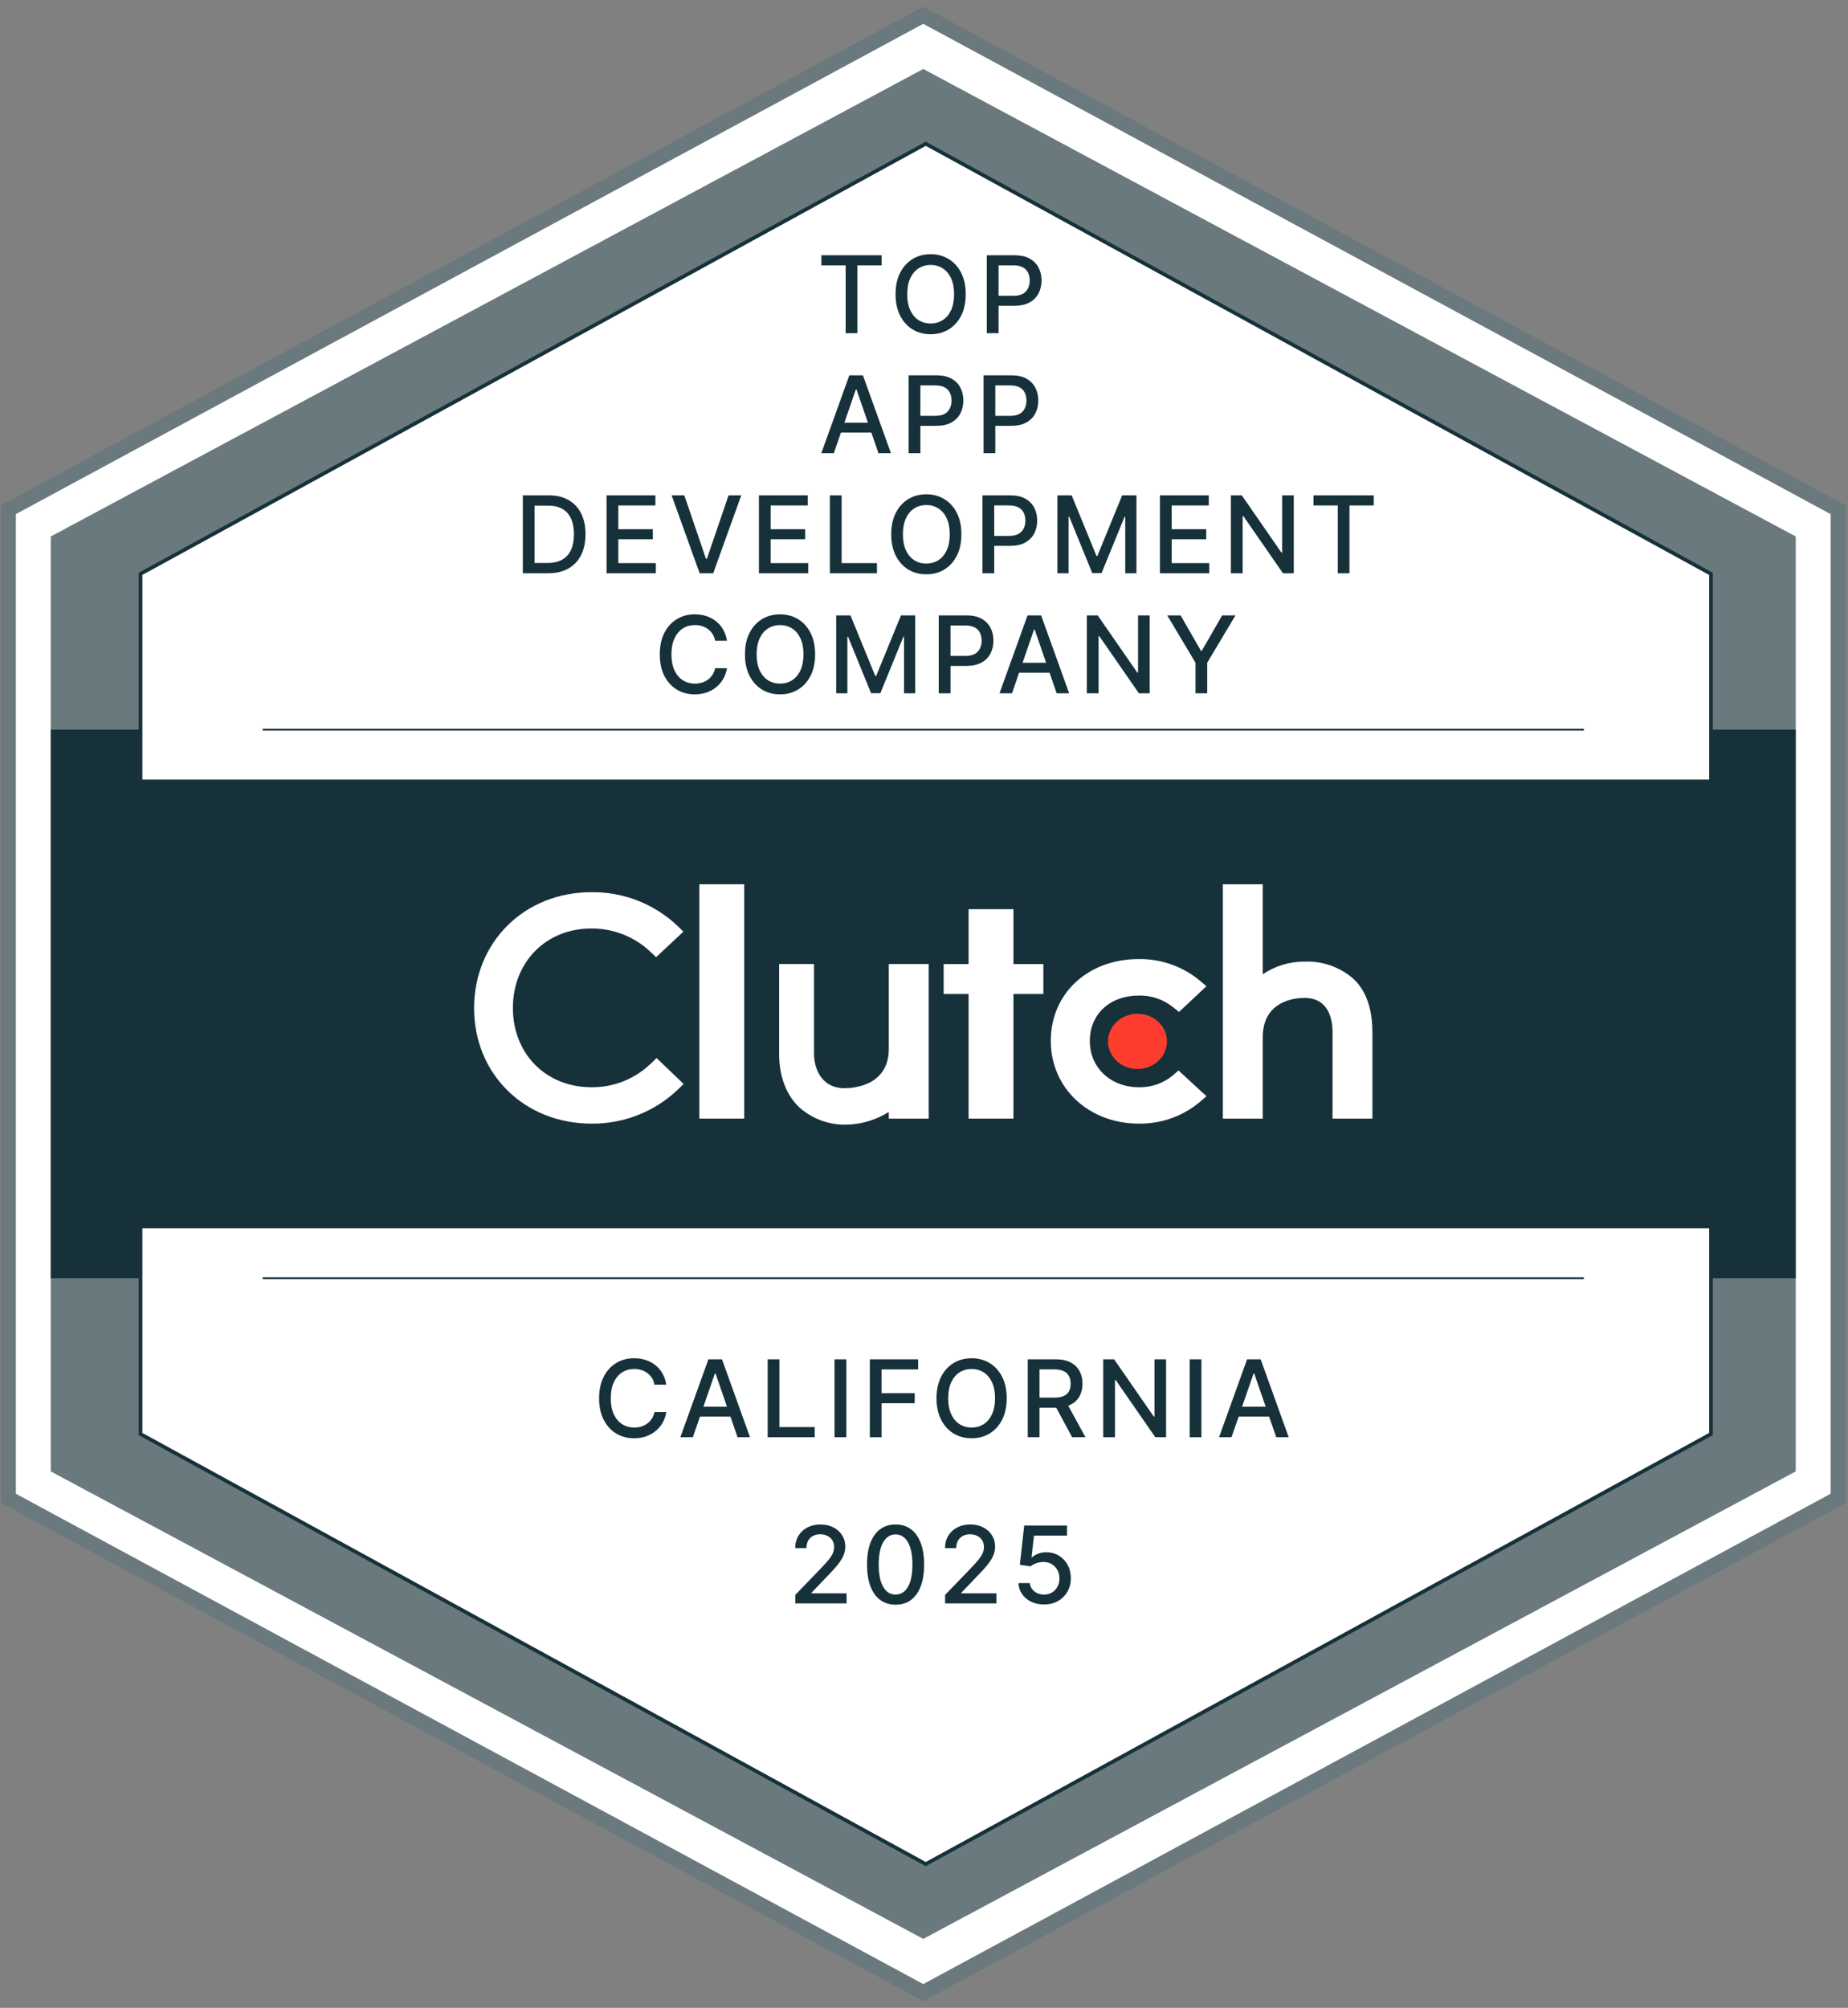
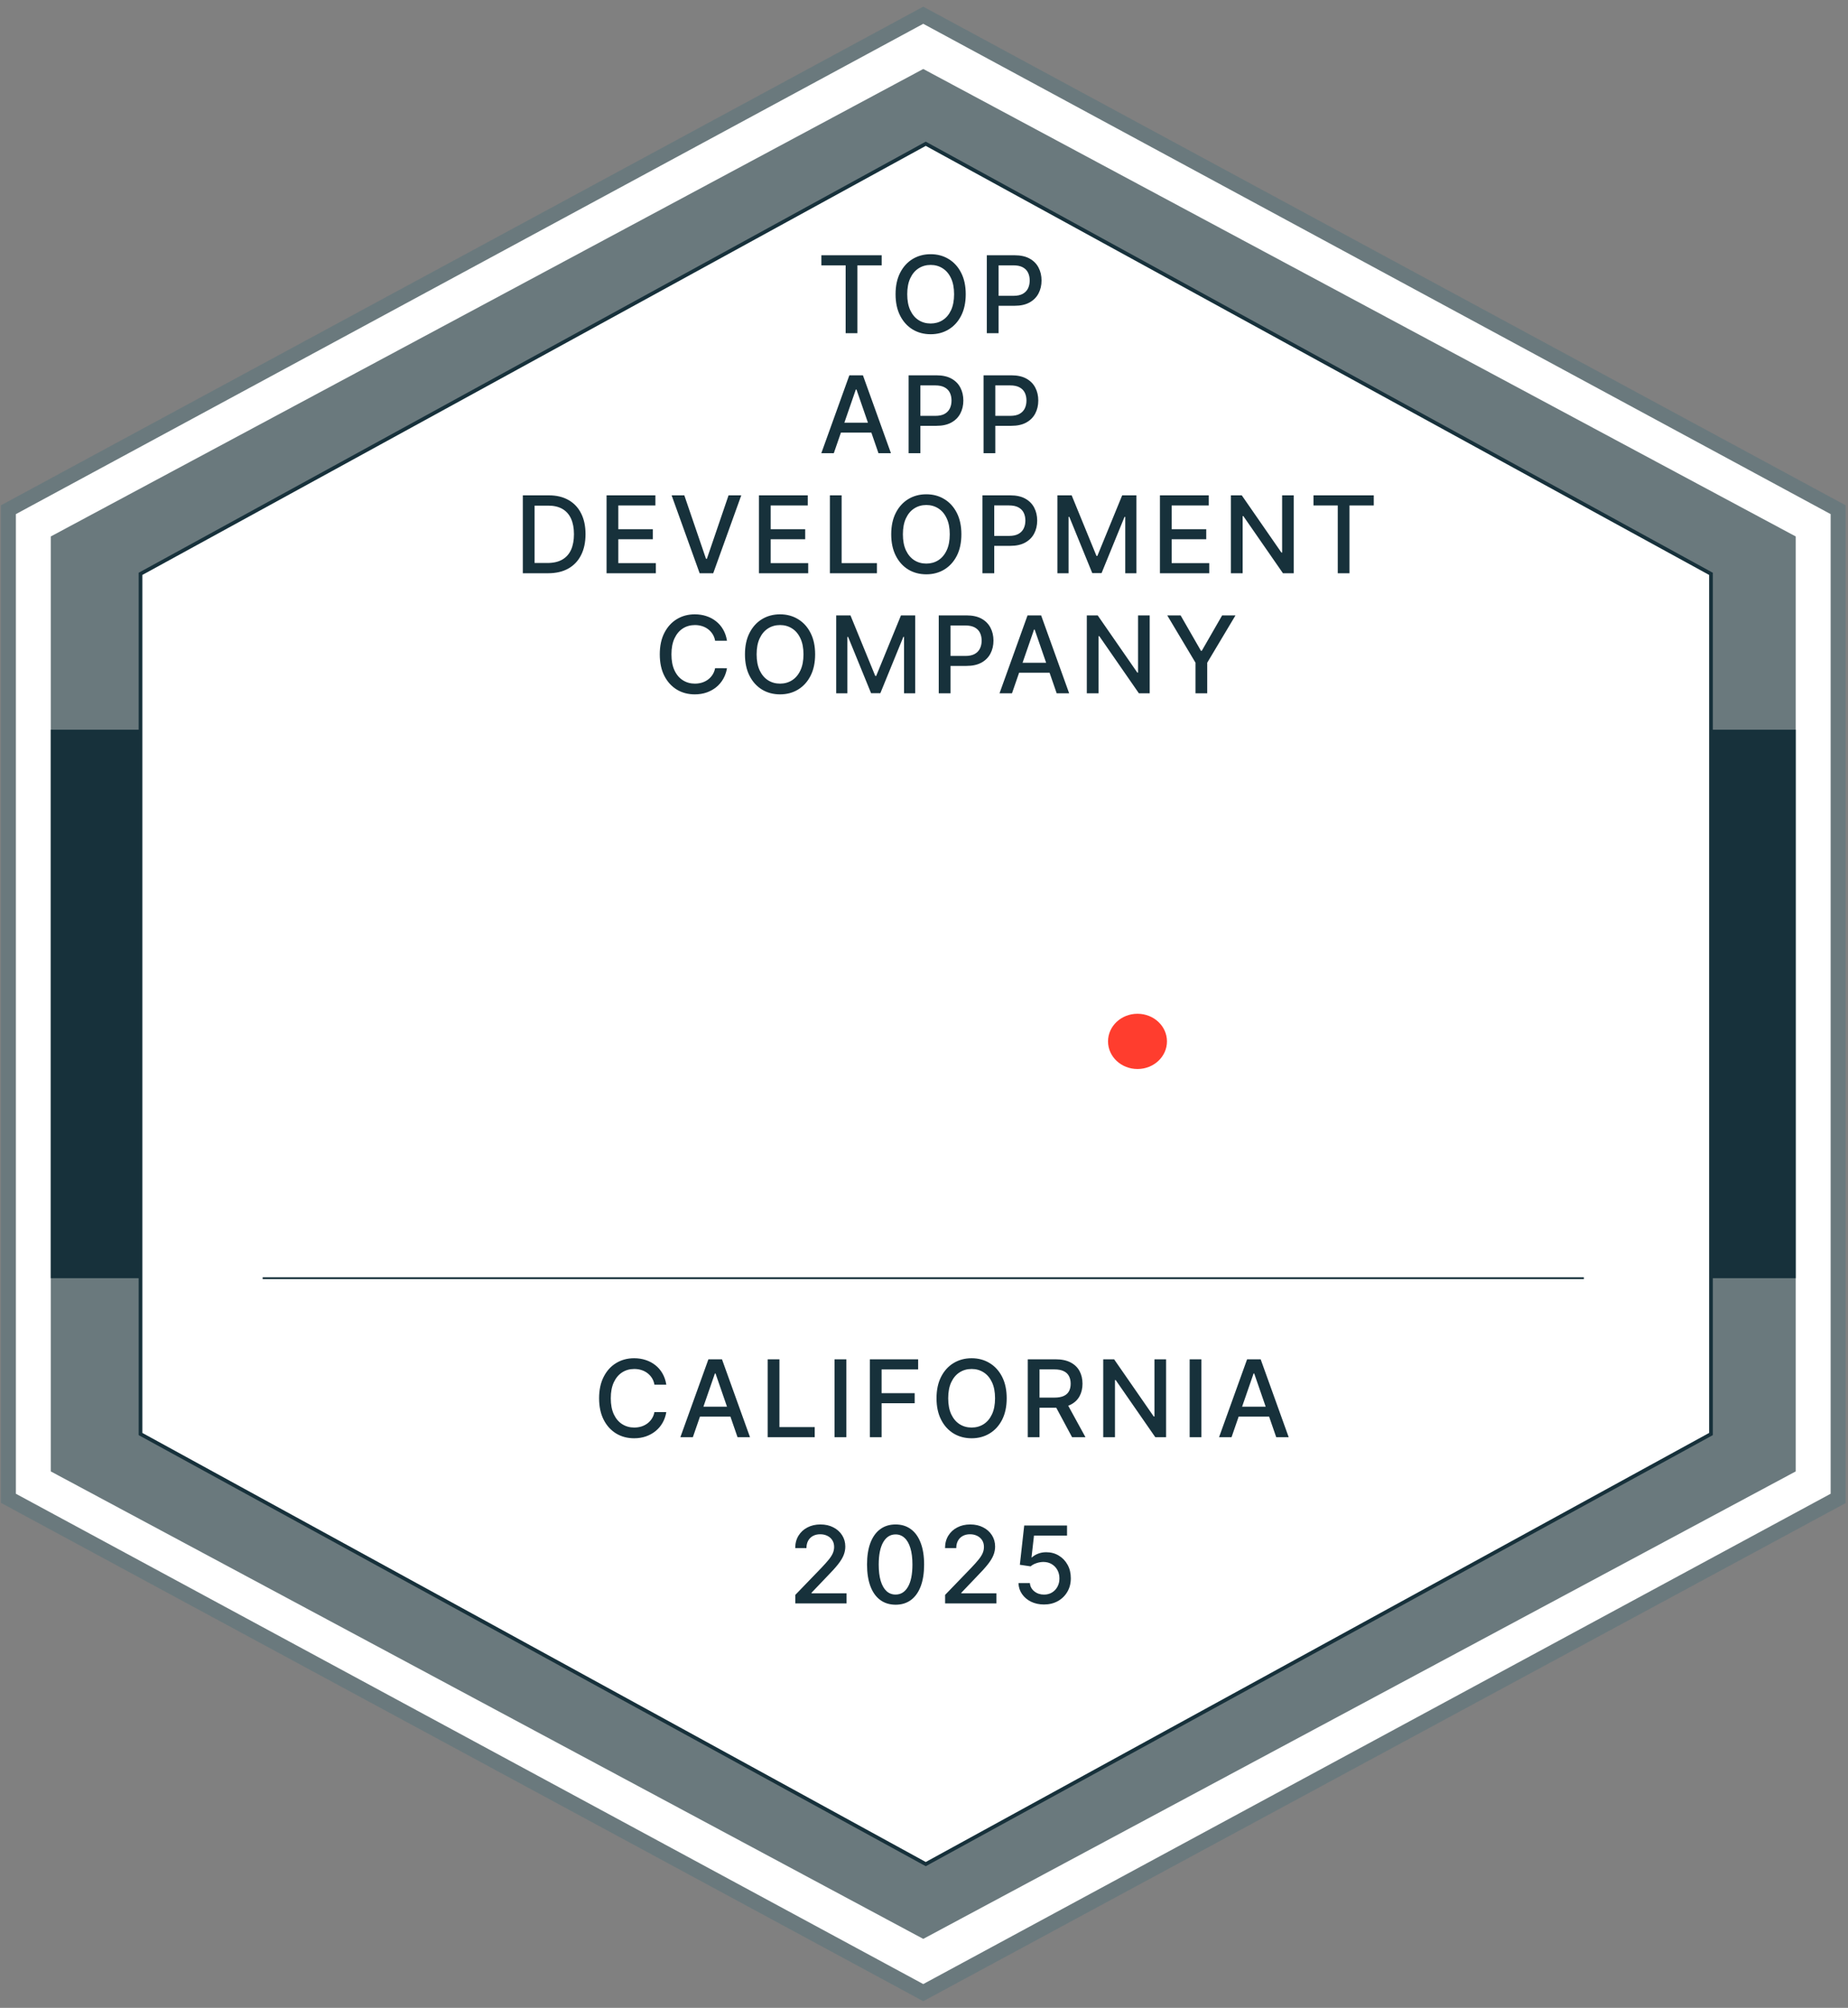
<svg xmlns="http://www.w3.org/2000/svg" width="139" height="151" viewBox="0 0 139 151" fill="none">
  <rect x="0" y="0" width="139" height="151" fill="#808080" stroke="none" />
  <g clip-path="url(#clip0_3937_725)">
    <path d="M138.444 38.322V112.678L69.632 149.856L0.819 112.678V38.322L69.632 1.145L138.444 38.322Z" fill="white" />
    <path d="M69.444 150.5L69.182 150.357L0.069 113.018V38L0.365 37.843L69.444 0.5L69.707 0.643L138.819 38V113.038L69.444 150.5ZM1.194 112.336L69.444 149.21L137.694 112.336V38.664L69.444 1.79L1.194 38.664V112.336Z" fill="#6A797D" />
    <path d="M135.069 40.344V110.656L69.444 145.812L3.819 110.656V40.344L69.444 5.188L135.069 40.344Z" fill="#6A797D" />
    <path d="M135.069 54.875H3.819V96.125H135.069V54.875Z" fill="#17313B" />
    <path d="M128.694 43.156V107.844L69.632 140.188L10.569 107.844V43.156L69.632 10.812L128.694 43.156Z" fill="white" stroke="#17313B" stroke-width="0.278" stroke-miterlimit="10" />
-     <path d="M133.194 58.625H5.694V92.375H133.194V58.625Z" fill="#17313B" />
    <path d="M19.757 96.125H119.132" stroke="#17313B" stroke-width="0.139" stroke-miterlimit="10" />
-     <path d="M19.757 54.875H119.132" stroke="#17313B" stroke-width="0.139" stroke-miterlimit="10" />
    <path d="M55.977 66.5H52.602V84.125H55.977V66.5Z" fill="white" />
    <path d="M66.853 78.875C66.853 81.619 64.254 81.838 63.527 81.838C61.704 81.838 61.228 80.232 61.228 79.265V72.5H58.603V79.25C58.603 80.953 59.139 82.358 60.136 83.293C61.118 84.16 62.393 84.619 63.703 84.575C64.82 84.547 65.909 84.218 66.853 83.622V84.125H69.853V72.5H66.853V78.875Z" fill="white" />
    <path d="M76.228 68.375H72.853V72.5H70.978V74.75H72.853V84.125H76.228V74.75H78.478V72.5H76.228V68.375Z" fill="white" />
    <path d="M88.195 80.893C87.485 81.472 86.594 81.782 85.678 81.767C83.54 81.767 81.972 80.3 81.972 78.286C81.972 76.272 83.472 74.87 85.678 74.87C86.597 74.853 87.493 75.157 88.213 75.728L88.678 76.103L90.747 74.168L90.229 73.734C88.945 72.674 87.324 72.103 85.658 72.125C81.822 72.125 79.036 74.717 79.036 78.275C79.036 81.834 81.89 84.5 85.658 84.5C87.332 84.526 88.96 83.95 90.245 82.876L90.743 82.438L88.643 80.503L88.193 80.893H88.195Z" fill="white" />
-     <path d="M101.781 73.594C100.781 72.729 99.492 72.272 98.17 72.315C97.034 72.301 95.921 72.633 94.978 73.268V66.5H91.978V84.125H94.978V78.013C94.978 75.268 97.389 75.046 98.117 75.046C99.939 75.046 100.228 76.654 100.228 77.622V84.125H103.228V77.638C103.228 75.935 102.793 74.532 101.781 73.594Z" fill="white" />
    <path d="M85.558 80.394C86.783 80.394 87.775 79.464 87.775 78.317C87.775 77.169 86.783 76.239 85.558 76.239C84.334 76.239 83.342 77.169 83.342 78.317C83.342 79.464 84.334 80.394 85.558 80.394Z" fill="#FF3D2E" />
-     <path d="M48.901 80.033C47.71 81.161 46.125 81.783 44.483 81.765C41.064 81.765 38.578 79.253 38.578 75.803C38.578 72.353 41.064 69.825 44.483 69.825C46.115 69.817 47.69 70.432 48.886 71.543L49.351 71.982L51.403 70.063L50.953 69.624C49.207 67.972 46.886 67.067 44.483 67.096C39.447 67.096 35.66 70.846 35.66 75.818C35.66 80.79 39.462 84.5 44.483 84.5C46.894 84.528 49.222 83.614 50.971 81.954L51.421 81.519L49.385 79.57L48.901 80.035V80.033Z" fill="white" />
    <path d="M61.782 19.958V19.197H66.316V19.958H64.488V25.056H63.607V19.958H61.782ZM72.639 22.126C72.639 22.752 72.524 23.29 72.295 23.74C72.067 24.188 71.753 24.533 71.354 24.775C70.958 25.016 70.507 25.136 70.001 25.136C69.494 25.136 69.041 25.016 68.642 24.775C68.246 24.533 67.933 24.187 67.704 23.737C67.475 23.287 67.361 22.75 67.361 22.126C67.361 21.501 67.475 20.964 67.704 20.516C67.933 20.066 68.246 19.721 68.642 19.48C69.041 19.238 69.494 19.117 70.001 19.117C70.507 19.117 70.958 19.238 71.354 19.48C71.753 19.721 72.067 20.066 72.295 20.516C72.524 20.964 72.639 21.501 72.639 22.126ZM71.763 22.126C71.763 21.65 71.686 21.248 71.532 20.922C71.379 20.594 71.169 20.346 70.902 20.178C70.637 20.009 70.337 19.924 70.001 19.924C69.664 19.924 69.362 20.009 69.097 20.178C68.832 20.346 68.622 20.594 68.468 20.922C68.315 21.248 68.239 21.65 68.239 22.126C68.239 22.603 68.315 23.006 68.468 23.334C68.622 23.66 68.832 23.908 69.097 24.077C69.362 24.245 69.664 24.329 70.001 24.329C70.337 24.329 70.637 24.245 70.902 24.077C71.169 23.908 71.379 23.66 71.532 23.334C71.686 23.006 71.763 22.603 71.763 22.126ZM74.224 25.056V19.197H76.312C76.768 19.197 77.146 19.28 77.445 19.446C77.745 19.612 77.969 19.839 78.117 20.127C78.266 20.413 78.341 20.735 78.341 21.094C78.341 21.454 78.265 21.778 78.115 22.066C77.966 22.352 77.741 22.579 77.439 22.747C77.14 22.913 76.763 22.996 76.309 22.996H74.873V22.247H76.229C76.517 22.247 76.751 22.197 76.93 22.098C77.109 21.997 77.241 21.859 77.325 21.686C77.409 21.512 77.451 21.315 77.451 21.094C77.451 20.872 77.409 20.676 77.325 20.504C77.241 20.333 77.109 20.198 76.927 20.101C76.748 20.004 76.512 19.955 76.218 19.955H75.108V25.056H74.224Z" fill="#17313B" />
    <path d="M62.715 34.084H61.776L63.885 28.225H64.906L67.014 34.084H66.076L64.42 29.289H64.374L62.715 34.084ZM62.872 31.789H65.916V32.533H62.872V31.789ZM68.344 34.084V28.225H70.432C70.888 28.225 71.265 28.308 71.565 28.474C71.864 28.64 72.088 28.867 72.237 29.155C72.386 29.441 72.46 29.763 72.46 30.122C72.46 30.482 72.385 30.806 72.234 31.094C72.085 31.38 71.86 31.607 71.559 31.775C71.26 31.941 70.883 32.024 70.429 32.024H68.993V31.274H70.349C70.637 31.274 70.871 31.225 71.05 31.126C71.229 31.024 71.361 30.887 71.445 30.714C71.528 30.54 71.57 30.343 71.57 30.122C71.57 29.9 71.528 29.704 71.445 29.532C71.361 29.361 71.228 29.226 71.047 29.129C70.868 29.032 70.631 28.983 70.338 28.983H69.228V34.084H68.344ZM73.98 34.084V28.225H76.068C76.524 28.225 76.901 28.308 77.201 28.474C77.5 28.64 77.724 28.867 77.873 29.155C78.022 29.441 78.096 29.763 78.096 30.122C78.096 30.482 78.021 30.806 77.87 31.094C77.721 31.38 77.496 31.607 77.195 31.775C76.896 31.941 76.519 32.024 76.065 32.024H74.629V31.274H75.985C76.273 31.274 76.507 31.225 76.686 31.126C76.865 31.024 76.997 30.887 77.081 30.714C77.165 30.54 77.207 30.343 77.207 30.122C77.207 29.9 77.165 29.704 77.081 29.532C76.997 29.361 76.864 29.226 76.683 29.129C76.504 29.032 76.267 28.983 75.974 28.983H74.864V34.084H73.98Z" fill="#17313B" />
    <path d="M41.223 43.111H39.326V37.252H41.283C41.857 37.252 42.35 37.37 42.762 37.604C43.174 37.837 43.489 38.172 43.709 38.608C43.93 39.043 44.041 39.565 44.041 40.173C44.041 40.783 43.929 41.308 43.706 41.746C43.485 42.185 43.164 42.523 42.745 42.759C42.325 42.994 41.818 43.111 41.223 43.111ZM40.21 42.339H41.174C41.62 42.339 41.991 42.255 42.287 42.087C42.583 41.917 42.804 41.672 42.951 41.352C43.097 41.029 43.171 40.636 43.171 40.173C43.171 39.713 43.097 39.323 42.951 39.003C42.806 38.683 42.589 38.439 42.301 38.273C42.013 38.108 41.656 38.025 41.229 38.025H40.21V42.339ZM45.623 43.111V37.252H49.296V38.013H46.507V39.798H49.105V40.556H46.507V42.35H49.331V43.111H45.623ZM51.472 37.252L53.103 42.024H53.169L54.799 37.252H55.755L53.646 43.111H52.625L50.517 37.252H51.472ZM57.084 43.111V37.252H60.757V38.013H57.968V39.798H60.565V40.556H57.968V42.35H60.791V43.111H57.084ZM62.421 43.111V37.252H63.305V42.35H65.96V43.111H62.421ZM72.312 40.181C72.312 40.807 72.198 41.345 71.969 41.795C71.74 42.243 71.427 42.588 71.028 42.831C70.631 43.071 70.18 43.191 69.675 43.191C69.168 43.191 68.715 43.071 68.316 42.831C67.919 42.588 67.607 42.242 67.378 41.792C67.149 41.342 67.034 40.805 67.034 40.181C67.034 39.556 67.149 39.019 67.378 38.571C67.607 38.121 67.919 37.776 68.316 37.535C68.715 37.293 69.168 37.172 69.675 37.172C70.18 37.172 70.631 37.293 71.028 37.535C71.427 37.776 71.74 38.121 71.969 38.571C72.198 39.019 72.312 39.556 72.312 40.181ZM71.437 40.181C71.437 39.705 71.36 39.303 71.205 38.977C71.053 38.649 70.843 38.401 70.576 38.233C70.311 38.064 70.011 37.979 69.675 37.979C69.337 37.979 69.036 38.064 68.771 38.233C68.506 38.401 68.296 38.649 68.142 38.977C67.989 39.303 67.913 39.705 67.913 40.181C67.913 40.658 67.989 41.061 68.142 41.389C68.296 41.715 68.506 41.963 68.771 42.133C69.036 42.3 69.337 42.384 69.675 42.384C70.011 42.384 70.311 42.3 70.576 42.133C70.843 41.963 71.053 41.715 71.205 41.389C71.36 41.061 71.437 40.658 71.437 40.181ZM73.898 43.111V37.252H75.986C76.442 37.252 76.82 37.335 77.119 37.501C77.418 37.667 77.642 37.894 77.791 38.182C77.94 38.468 78.014 38.79 78.014 39.149C78.014 39.509 77.939 39.834 77.788 40.121C77.639 40.407 77.415 40.635 77.113 40.802C76.814 40.968 76.437 41.051 75.983 41.051H74.547V40.302H75.903C76.191 40.302 76.425 40.252 76.604 40.153C76.783 40.052 76.915 39.915 76.999 39.741C77.083 39.568 77.125 39.37 77.125 39.149C77.125 38.928 77.083 38.731 76.999 38.56C76.915 38.388 76.782 38.254 76.601 38.156C76.422 38.059 76.185 38.01 75.892 38.01H74.782V43.111H73.898ZM79.534 37.252H80.607L82.472 41.806H82.54L84.406 37.252H85.478V43.111H84.637V38.871H84.583L82.855 43.102H82.157L80.429 38.868H80.375V43.111H79.534V37.252ZM87.247 43.111V37.252H90.92V38.013H88.131V39.798H90.728V40.556H88.131V42.35H90.954V43.111H87.247ZM97.312 37.252V43.111H96.5L93.522 38.814H93.468V43.111H92.584V37.252H93.402L96.383 41.555H96.437V37.252H97.312ZM98.796 38.013V37.252H103.33V38.013H101.503V43.111H100.621V38.013H98.796Z" fill="#17313B" />
    <path d="M54.681 48.185H53.788C53.754 47.995 53.69 47.827 53.596 47.682C53.503 47.537 53.388 47.414 53.253 47.313C53.118 47.212 52.966 47.135 52.798 47.084C52.632 47.032 52.456 47.007 52.269 47.007C51.931 47.007 51.629 47.092 51.362 47.261C51.097 47.431 50.887 47.68 50.733 48.008C50.58 48.336 50.504 48.736 50.504 49.209C50.504 49.686 50.58 50.089 50.733 50.417C50.887 50.745 51.098 50.992 51.365 51.16C51.632 51.328 51.932 51.412 52.266 51.412C52.451 51.412 52.627 51.387 52.792 51.338C52.96 51.286 53.112 51.211 53.247 51.112C53.383 51.013 53.497 50.891 53.591 50.748C53.686 50.603 53.752 50.438 53.788 50.251L54.681 50.254C54.633 50.541 54.54 50.807 54.403 51.049C54.268 51.289 54.093 51.497 53.88 51.672C53.668 51.846 53.426 51.98 53.153 52.076C52.88 52.171 52.583 52.219 52.26 52.219C51.753 52.219 51.301 52.099 50.904 51.858C50.508 51.616 50.195 51.27 49.966 50.82C49.739 50.37 49.626 49.833 49.626 49.209C49.626 48.584 49.74 48.047 49.969 47.599C50.198 47.149 50.511 46.804 50.907 46.563C51.304 46.321 51.755 46.2 52.26 46.2C52.571 46.2 52.861 46.245 53.13 46.334C53.401 46.422 53.644 46.552 53.859 46.724C54.075 46.893 54.253 47.101 54.394 47.347C54.535 47.591 54.631 47.871 54.681 48.185ZM61.311 49.209C61.311 49.835 61.196 50.373 60.967 50.823C60.739 51.271 60.425 51.616 60.026 51.858C59.63 52.099 59.178 52.219 58.673 52.219C58.166 52.219 57.713 52.099 57.314 51.858C56.918 51.616 56.605 51.27 56.376 50.82C56.147 50.37 56.033 49.833 56.033 49.209C56.033 48.584 56.147 48.047 56.376 47.599C56.605 47.149 56.918 46.804 57.314 46.563C57.713 46.321 58.166 46.2 58.673 46.2C59.178 46.2 59.63 46.321 60.026 46.563C60.425 46.804 60.739 47.149 60.967 47.599C61.196 48.047 61.311 48.584 61.311 49.209ZM60.435 49.209C60.435 48.733 60.358 48.331 60.203 48.005C60.051 47.677 59.841 47.429 59.574 47.261C59.309 47.092 59.009 47.007 58.673 47.007C58.336 47.007 58.034 47.092 57.769 47.261C57.504 47.429 57.294 47.677 57.14 48.005C56.987 48.331 56.911 48.733 56.911 49.209C56.911 49.686 56.987 50.089 57.14 50.417C57.294 50.743 57.504 50.991 57.769 51.16C58.034 51.328 58.336 51.412 58.673 51.412C59.009 51.412 59.309 51.328 59.574 51.16C59.841 50.991 60.051 50.743 60.203 50.417C60.358 50.089 60.435 49.686 60.435 49.209ZM62.896 46.28H63.969L65.834 50.834H65.903L67.768 46.28H68.84V52.139H67.999V47.899H67.945L66.217 52.13H65.519L63.791 47.896H63.737V52.139H62.896V46.28ZM70.609 52.139V46.28H72.697C73.153 46.28 73.531 46.363 73.83 46.529C74.129 46.695 74.353 46.922 74.502 47.21C74.651 47.496 74.725 47.818 74.725 48.177C74.725 48.537 74.65 48.861 74.499 49.149C74.351 49.435 74.126 49.662 73.824 49.83C73.525 49.996 73.148 50.079 72.694 50.079H71.258V49.33H72.614C72.902 49.33 73.136 49.28 73.315 49.181C73.494 49.08 73.626 48.942 73.71 48.769C73.794 48.595 73.836 48.398 73.836 48.177C73.836 47.956 73.794 47.759 73.71 47.587C73.626 47.416 73.493 47.281 73.312 47.184C73.133 47.087 72.896 47.038 72.603 47.038H71.493V52.139H70.609ZM76.118 52.139H75.18L77.288 46.28H78.31L80.418 52.139H79.48L77.823 47.344H77.778L76.118 52.139ZM76.276 49.844H79.319V50.588H76.276V49.844ZM86.476 46.28V52.139H85.663L82.686 47.842H82.631V52.139H81.747V46.28H82.565L85.546 50.583H85.6V46.28H86.476ZM87.797 46.28H88.801L90.331 48.943H90.394L91.925 46.28H92.929L90.803 49.839V52.139H89.922V49.839L87.797 46.28Z" fill="#17313B" />
    <path d="M50.117 104.13H49.224C49.19 103.939 49.126 103.772 49.033 103.627C48.939 103.482 48.825 103.359 48.69 103.258C48.554 103.157 48.403 103.08 48.235 103.029C48.069 102.977 47.892 102.952 47.706 102.952C47.368 102.952 47.066 103.036 46.799 103.206C46.534 103.376 46.324 103.625 46.169 103.953C46.017 104.281 45.941 104.681 45.941 105.154C45.941 105.631 46.017 106.033 46.169 106.361C46.324 106.689 46.535 106.937 46.801 107.105C47.069 107.273 47.369 107.357 47.703 107.357C47.888 107.357 48.063 107.332 48.229 107.283C48.397 107.231 48.548 107.156 48.684 107.057C48.819 106.957 48.934 106.836 49.027 106.693C49.123 106.548 49.188 106.382 49.224 106.195L50.117 106.198C50.069 106.486 49.977 106.751 49.84 106.994C49.704 107.234 49.53 107.442 49.316 107.617C49.104 107.791 48.862 107.925 48.589 108.021C48.317 108.116 48.019 108.164 47.697 108.164C47.19 108.164 46.738 108.043 46.341 107.803C45.944 107.561 45.632 107.215 45.403 106.765C45.176 106.315 45.062 105.778 45.062 105.154C45.062 104.529 45.177 103.992 45.406 103.544C45.634 103.094 45.947 102.748 46.344 102.508C46.74 102.266 47.191 102.145 47.697 102.145C48.008 102.145 48.298 102.19 48.566 102.279C48.837 102.367 49.081 102.497 49.296 102.668C49.511 102.838 49.69 103.046 49.831 103.292C49.972 103.536 50.067 103.815 50.117 104.13ZM52.114 108.083H51.175L53.284 102.225H54.305L56.413 108.083H55.475L53.819 103.289H53.773L52.114 108.083ZM52.271 105.789H55.315V106.533H52.271V105.789ZM57.742 108.083V102.225H58.627V107.323H61.281V108.083H57.742ZM63.657 102.225V108.083H62.773V102.225H63.657ZM65.427 108.083V102.225H69.06V102.986H66.311V104.771H68.8V105.529H66.311V108.083H65.427ZM75.72 105.154C75.72 105.78 75.605 106.318 75.377 106.768C75.148 107.216 74.834 107.561 74.435 107.803C74.039 108.043 73.588 108.164 73.082 108.164C72.575 108.164 72.122 108.043 71.724 107.803C71.327 107.561 71.014 107.215 70.785 106.765C70.556 106.315 70.442 105.778 70.442 105.154C70.442 104.529 70.556 103.992 70.785 103.544C71.014 103.094 71.327 102.748 71.724 102.508C72.122 102.266 72.575 102.145 73.082 102.145C73.588 102.145 74.039 102.266 74.435 102.508C74.834 102.748 75.148 103.094 75.377 103.544C75.605 103.992 75.72 104.529 75.72 105.154ZM74.844 105.154C74.844 104.677 74.767 104.276 74.613 103.95C74.46 103.622 74.25 103.374 73.984 103.206C73.718 103.036 73.418 102.952 73.082 102.952C72.745 102.952 72.444 103.036 72.178 103.206C71.913 103.374 71.704 103.622 71.549 103.95C71.397 104.276 71.32 104.677 71.32 105.154C71.32 105.631 71.397 106.033 71.549 106.361C71.704 106.688 71.913 106.935 72.178 107.105C72.444 107.273 72.745 107.357 73.082 107.357C73.418 107.357 73.718 107.273 73.984 107.105C74.25 106.935 74.46 106.688 74.613 106.361C74.767 106.033 74.844 105.631 74.844 105.154ZM77.305 108.083V102.225H79.394C79.847 102.225 80.224 102.303 80.523 102.459C80.825 102.616 81.05 102.832 81.199 103.109C81.347 103.383 81.422 103.701 81.422 104.061C81.422 104.42 81.346 104.736 81.196 105.008C81.047 105.279 80.822 105.49 80.521 105.641C80.221 105.791 79.844 105.867 79.391 105.867H77.809V105.106H79.311C79.597 105.106 79.829 105.065 80.009 104.983C80.19 104.901 80.322 104.781 80.406 104.625C80.49 104.469 80.532 104.281 80.532 104.061C80.532 103.84 80.489 103.649 80.403 103.486C80.319 103.324 80.187 103.2 80.006 103.115C79.826 103.027 79.591 102.983 79.299 102.983H78.189V108.083H77.305ZM80.197 105.44L81.645 108.083H80.638L79.219 105.44H80.197ZM87.709 102.225V108.083H86.897L83.919 103.787H83.865V108.083H82.981V102.225H83.799L86.78 106.527H86.834V102.225H87.709ZM90.366 102.225V108.083H89.482V102.225H90.366ZM92.632 108.083H91.693L93.802 102.225H94.823L96.931 108.083H95.993L94.336 103.289H94.291L92.632 108.083ZM92.789 105.789H95.832V106.533H92.789V105.789Z" fill="#17313B" />
    <path d="M59.819 120.583V119.943L61.802 117.889C62.014 117.666 62.188 117.47 62.325 117.302C62.465 117.133 62.569 116.971 62.637 116.819C62.706 116.666 62.74 116.504 62.74 116.333C62.74 116.138 62.694 115.97 62.603 115.829C62.511 115.686 62.386 115.576 62.228 115.5C62.07 115.422 61.892 115.383 61.693 115.383C61.483 115.383 61.3 115.426 61.144 115.512C60.987 115.597 60.867 115.719 60.783 115.875C60.7 116.031 60.658 116.214 60.658 116.424H59.814C59.814 116.068 59.896 115.756 60.06 115.489C60.224 115.222 60.449 115.015 60.735 114.868C61.021 114.719 61.346 114.645 61.71 114.645C62.078 114.645 62.403 114.718 62.683 114.865C62.965 115.01 63.185 115.208 63.344 115.46C63.502 115.71 63.581 115.992 63.581 116.307C63.581 116.524 63.54 116.737 63.458 116.945C63.378 117.153 63.238 117.384 63.038 117.64C62.837 117.894 62.559 118.202 62.202 118.564L61.038 119.783V119.825H63.675V120.583H59.819ZM67.363 120.681C66.911 120.679 66.525 120.56 66.205 120.323C65.884 120.087 65.639 119.742 65.469 119.29C65.3 118.839 65.215 118.294 65.215 117.657C65.215 117.022 65.3 116.479 65.469 116.029C65.641 115.579 65.887 115.236 66.208 115C66.53 114.763 66.915 114.645 67.363 114.645C67.811 114.645 68.196 114.764 68.516 115.002C68.837 115.239 69.082 115.582 69.251 116.032C69.423 116.48 69.509 117.022 69.509 117.657C69.509 118.296 69.424 118.841 69.254 119.293C69.084 119.743 68.839 120.088 68.519 120.326C68.199 120.563 67.813 120.681 67.363 120.681ZM67.363 119.917C67.76 119.917 68.07 119.723 68.293 119.336C68.518 118.949 68.63 118.389 68.63 117.657C68.63 117.171 68.579 116.76 68.476 116.424C68.375 116.087 68.229 115.831 68.038 115.657C67.85 115.482 67.624 115.394 67.363 115.394C66.969 115.394 66.659 115.589 66.433 115.978C66.209 116.367 66.095 116.927 66.093 117.657C66.093 118.145 66.144 118.558 66.245 118.896C66.348 119.231 66.494 119.486 66.682 119.66C66.871 119.831 67.098 119.917 67.363 119.917ZM71.087 120.583V119.943L73.07 117.889C73.281 117.666 73.456 117.47 73.593 117.302C73.733 117.133 73.837 116.971 73.905 116.819C73.974 116.666 74.008 116.504 74.008 116.333C74.008 116.138 73.962 115.97 73.871 115.829C73.779 115.686 73.654 115.576 73.496 115.5C73.338 115.422 73.159 115.383 72.961 115.383C72.751 115.383 72.568 115.426 72.412 115.512C72.255 115.597 72.135 115.719 72.052 115.875C71.968 116.031 71.926 116.214 71.926 116.424H71.082C71.082 116.068 71.164 115.756 71.328 115.489C71.492 115.222 71.717 115.015 72.003 114.868C72.289 114.719 72.614 114.645 72.978 114.645C73.346 114.645 73.671 114.718 73.951 114.865C74.233 115.01 74.453 115.208 74.612 115.46C74.77 115.71 74.849 115.992 74.849 116.307C74.849 116.524 74.808 116.737 74.726 116.945C74.646 117.153 74.506 117.384 74.306 117.64C74.105 117.894 73.827 118.202 73.47 118.564L72.306 119.783V119.825H74.944V120.583H71.087ZM78.525 120.664C78.167 120.664 77.845 120.595 77.558 120.458C77.274 120.318 77.047 120.128 76.878 119.886C76.708 119.643 76.617 119.367 76.606 119.056H77.464C77.485 119.308 77.597 119.515 77.799 119.677C78.001 119.839 78.243 119.92 78.525 119.92C78.751 119.92 78.95 119.868 79.123 119.765C79.299 119.66 79.436 119.516 79.535 119.333C79.636 119.15 79.687 118.941 79.687 118.707C79.687 118.469 79.635 118.256 79.532 118.069C79.429 117.882 79.287 117.735 79.106 117.628C78.927 117.522 78.721 117.467 78.488 117.465C78.311 117.465 78.133 117.496 77.953 117.557C77.774 117.618 77.629 117.698 77.519 117.797L76.709 117.677L77.038 114.725H80.259V115.483H77.773L77.587 117.122H77.621C77.736 117.012 77.888 116.919 78.076 116.845C78.267 116.77 78.471 116.733 78.689 116.733C79.045 116.733 79.363 116.818 79.641 116.988C79.921 117.157 80.142 117.389 80.302 117.683C80.464 117.975 80.544 118.31 80.542 118.69C80.544 119.069 80.458 119.408 80.285 119.705C80.113 120.003 79.875 120.237 79.57 120.409C79.266 120.579 78.918 120.664 78.525 120.664Z" fill="#17313B" />
  </g>
  <defs>
    <clipPath id="clip0_3937_725">
      <rect width="138.75" height="150" fill="white" transform="translate(0.069 0.5)" />
    </clipPath>
  </defs>
</svg>